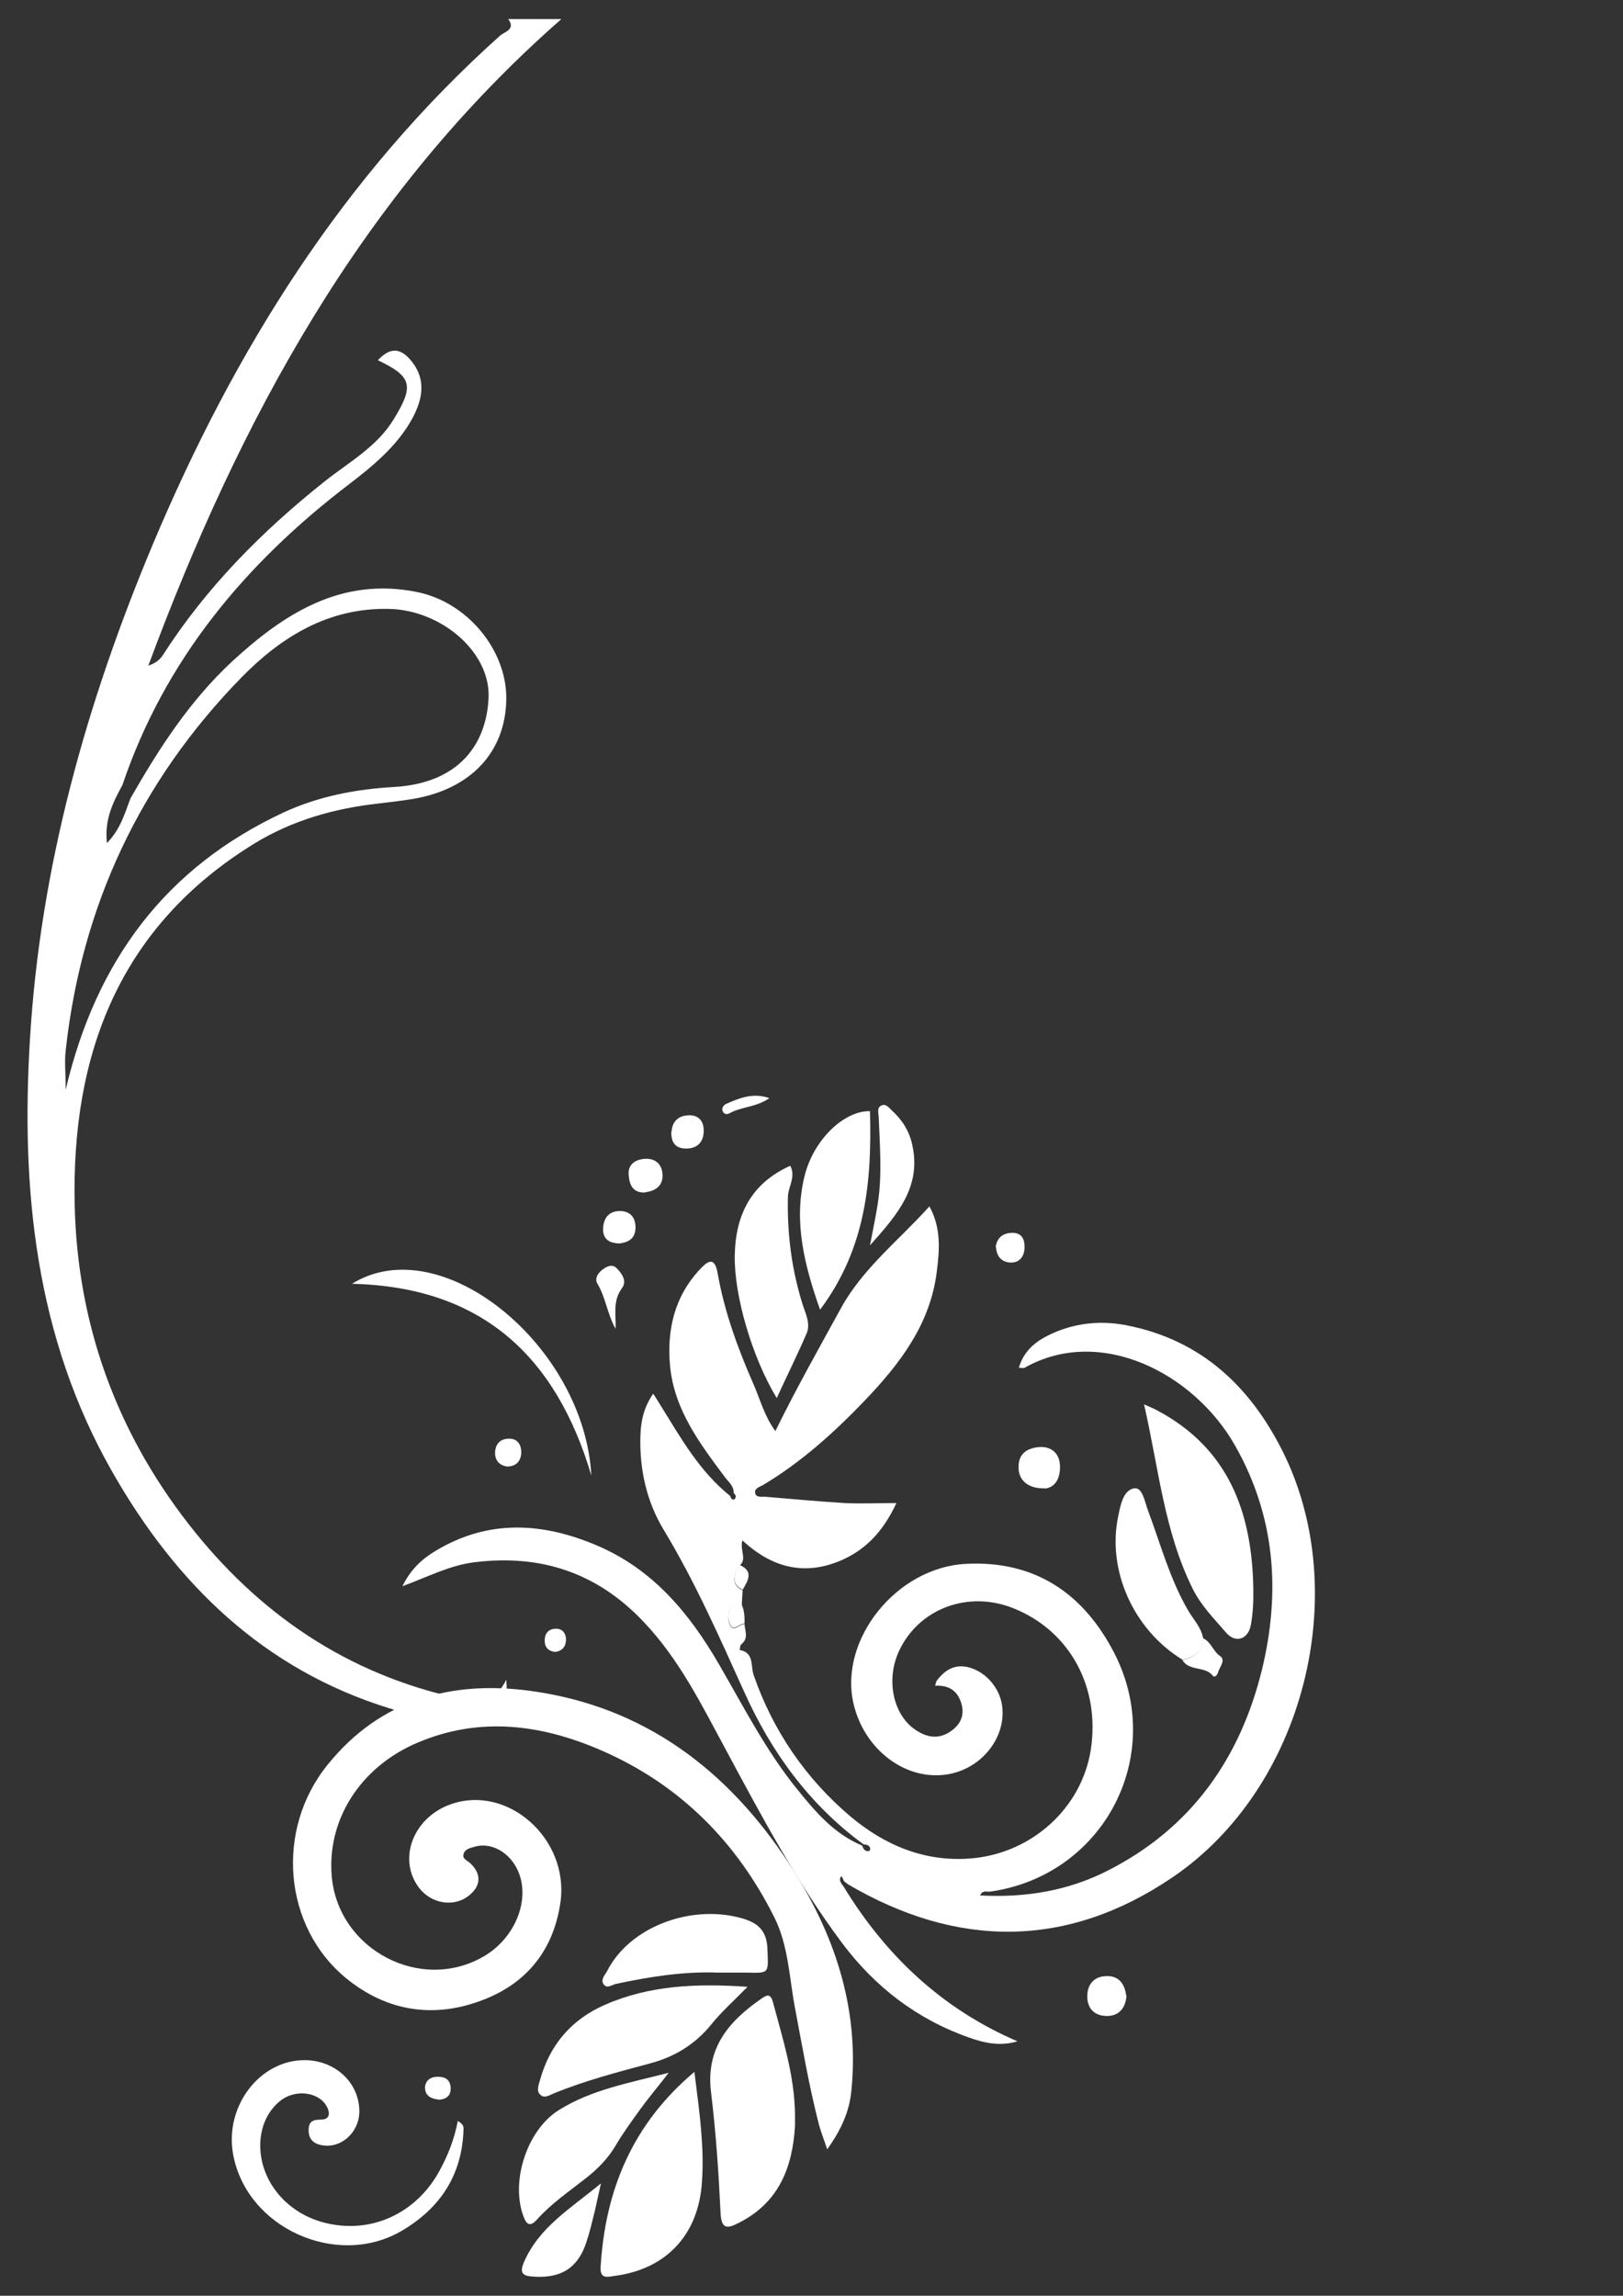
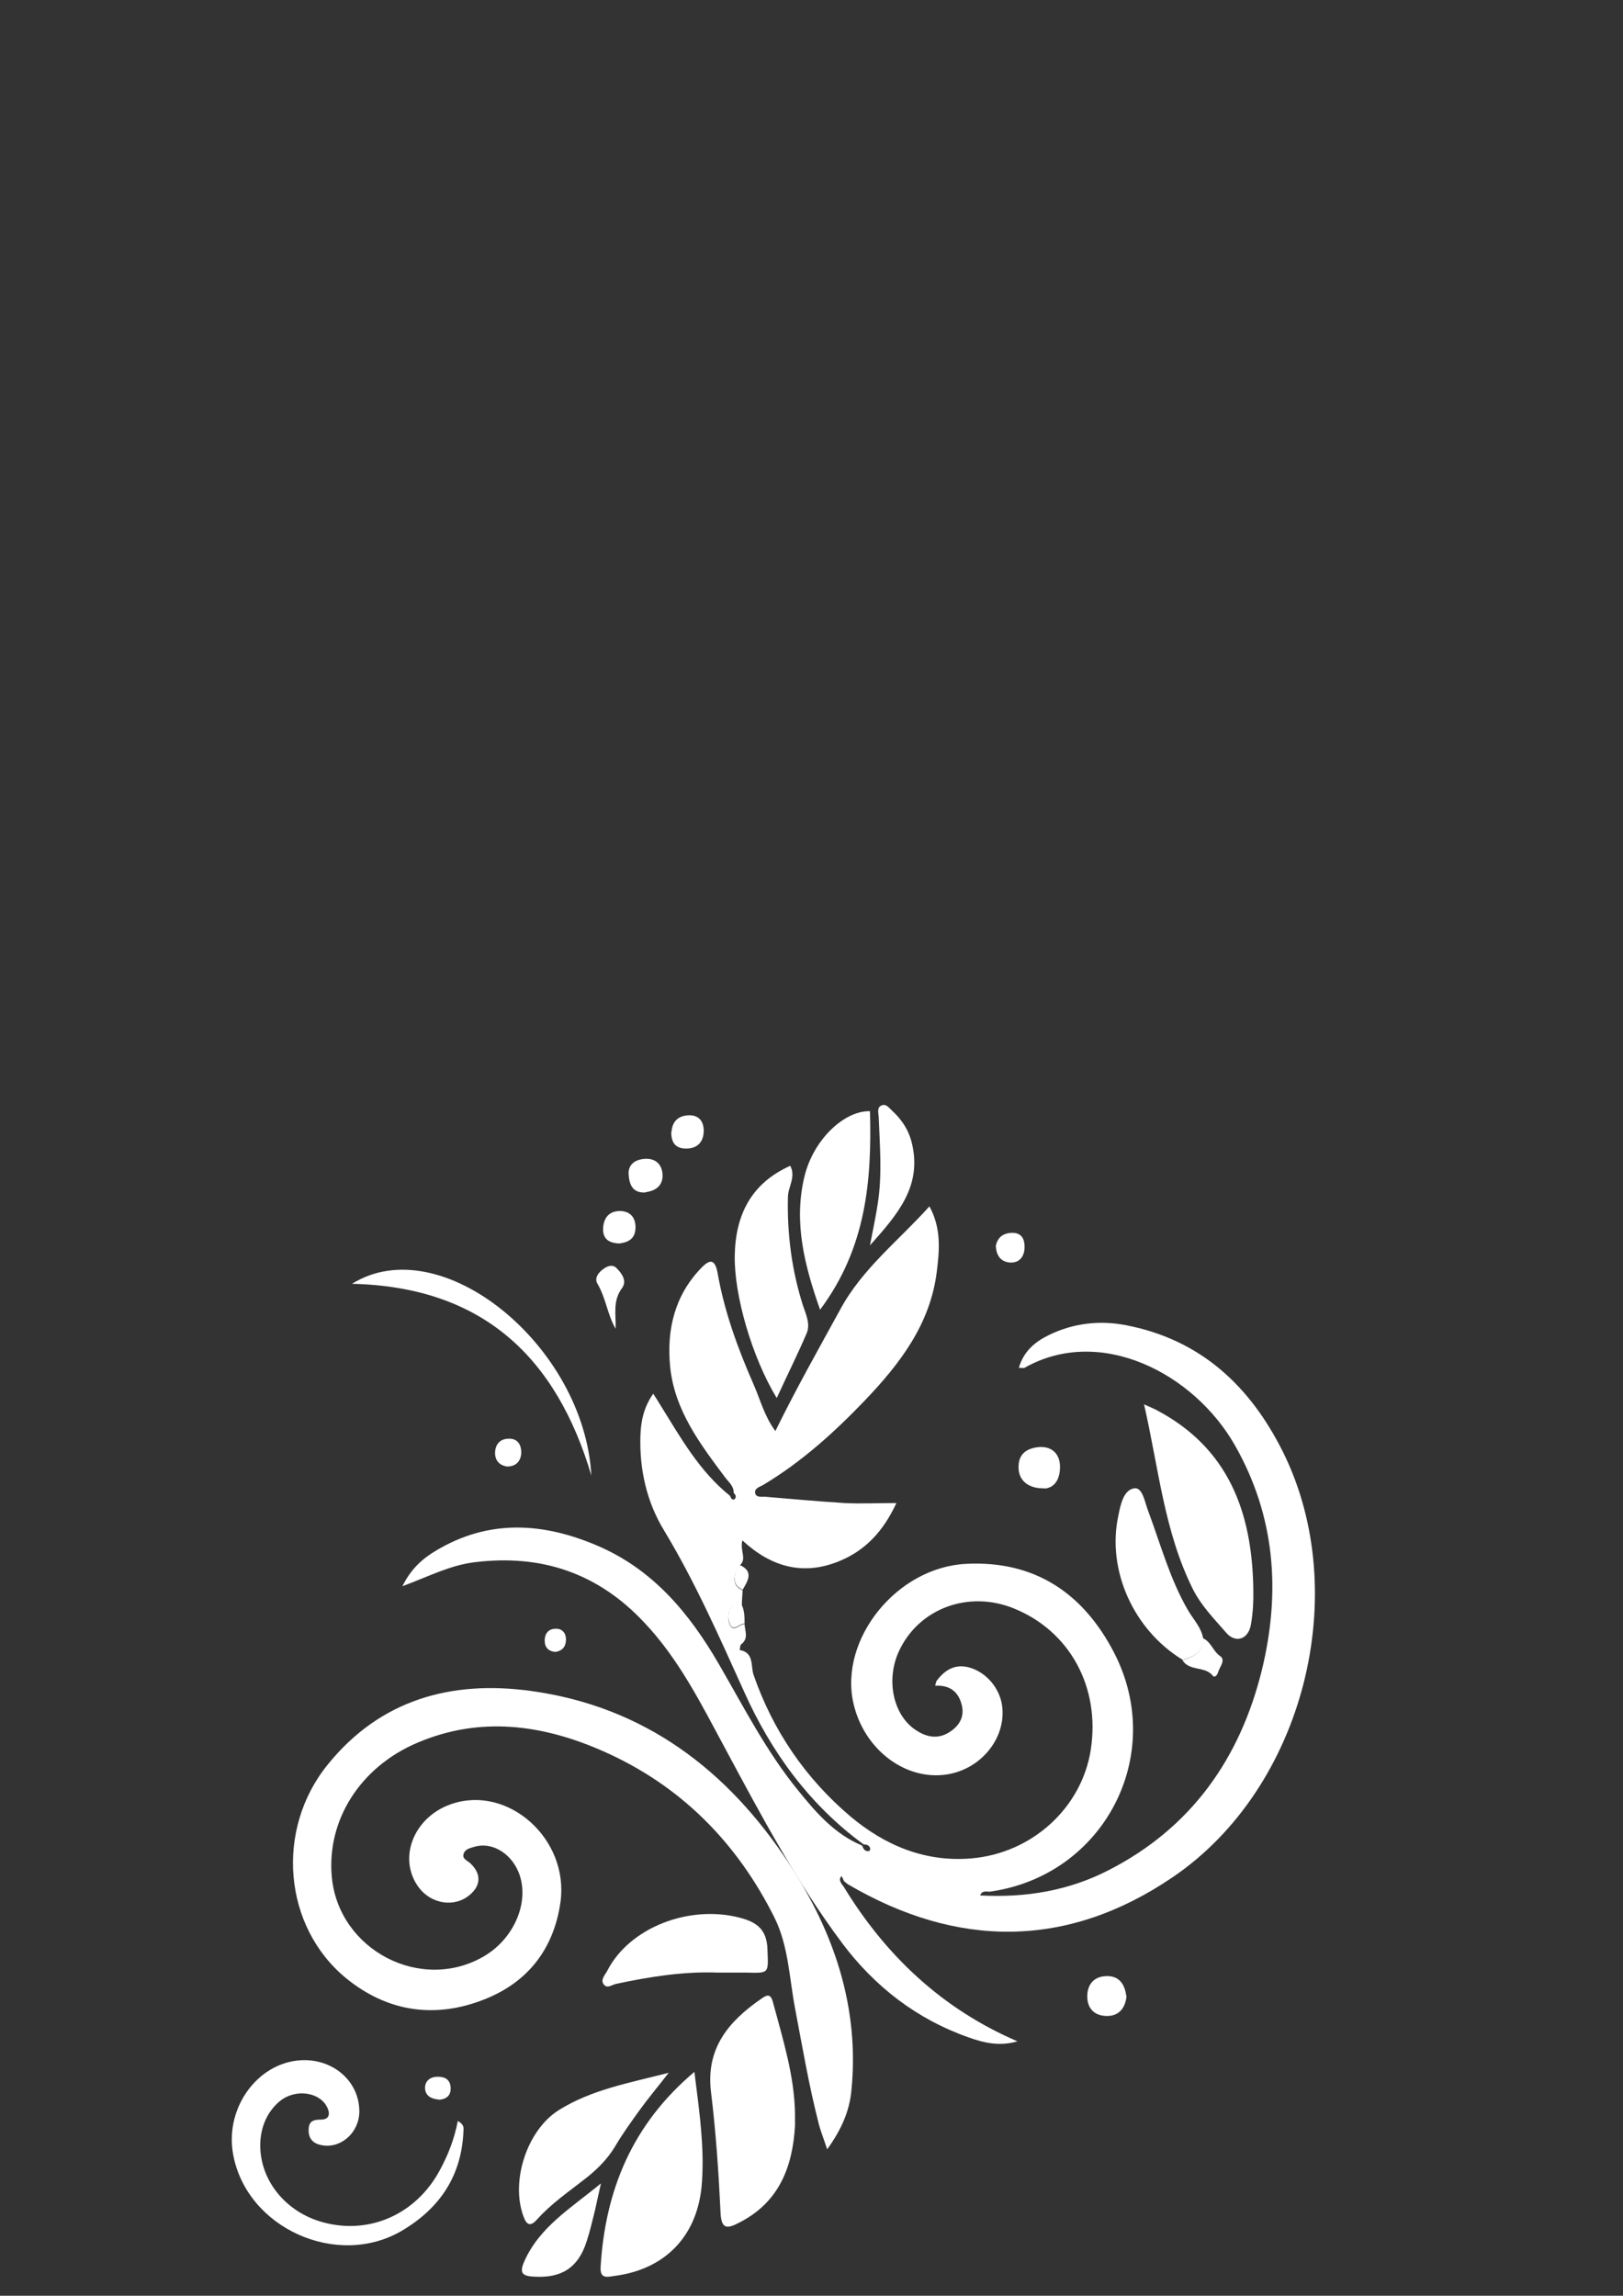
<svg xmlns="http://www.w3.org/2000/svg" id="Calque_1" data-name="Calque 1" version="1.1" viewBox="0 0 595.3 841.9">
  <rect x="0" y="0" width="595.3" height="841.9" fill="#333333" stroke="none" />
  <defs>
    <style>
      .cls-1 {
        fill: #fff;
        stroke-width: 0px;
      }
    </style>
  </defs>
  <g>
    <path class="cls-1" d="M303.4,788.2c5.2-7.2,8.2-14,8.9-21.7,3-30.6-6.5-58.1-22.9-83.1-22.5-34.3-53.1-57.6-94.7-63.3-29.2-4-55.2,3.2-74.4,26.9-19.5,23.9-16.4,59.6,6.7,78.5,15.1,12.3,32.6,14.9,50.7,7.7,16-6.3,25.5-18.6,27.9-35.8,3.1-23.1-19.3-43-40.1-35.8-13.9,4.8-19.8,20.1-11.8,30.7,4.6,6,13.1,7.3,18.6,2.6,4.2-3.5,4.2-7.8.3-11.5-1.1-1.1-3.3-1.7-2.5-3.7.6-1.7,2.5-2,4.1-2.5,6-1.7,12.8,2.1,15.8,8.9,4.6,10.4-.9,24.4-12.3,31.2-23.1,13.7-53.5-2.1-56-29-1.9-20.8,10.4-40.3,31.4-49.2,23-9.8,45.8-6.7,67.9,3,28.5,12.5,49.3,33.5,63.1,61.2,5.1,10.3,5.4,22,7.5,33.1,2.7,14.2,5.1,28.4,8.7,42.4.7,2.8,1.8,5.4,3.1,9.4Z" />
    <path class="cls-1" d="M291.6,775.3c-.2-14.2-4.5-27.6-8.1-41.1-.9-3.3-2.3-2.6-4.3-1.2-12,8.3-20.4,18.2-18.4,34.3,1.8,14.7,2.8,29.5,3.5,44.3.3,6.4,2.9,5.5,6.8,3.5,14.6-7.4,19.6-20.3,20.5-35.5,0-1.4,0-2.9,0-4.3Z" />
    <path class="cls-1" d="M254.7,759.8c-22.8,19.2-32.7,43.4-34.4,71.5-.3,4.8,2.8,3.6,5.3,3.3,18.1-2.4,29.8-14.2,31.7-32.4.6-6.3.5-12.8,0-19.1-.5-7.5-1.6-15.1-2.6-23.3Z" />
    <path class="cls-1" d="M167.9,777.9c-1.3,6.7-3.6,12.5-6.6,18-8.6,16-25.6,23.7-42.7,19.1-14.3-3.8-23.9-16.3-23.1-29.8.4-5.6,2.5-10.5,6.6-14.2,5.1-4.7,13.6-4.3,17.2.6,1.8,2.6,2.2,5.7-1.6,5.7-3.5,0-4.5,1.1-4.5,4,0,3.1,1.8,4.9,4.9,5.4,7,1.3,13.7-4.7,13.7-12.4,0-10.4-8.6-18.6-19.8-18.8-16.6-.2-29.7,16.8-26.5,34.5,4.9,27.1,38.2,42.1,62,28,14-8.3,21.9-20.3,22.5-36.7,0-.9.4-2.1-2.1-3.5Z" />
-     <path class="cls-1" d="M274.1,728.6c-18.8-1.3-36-.5-52.2,6.6-12.2,5.3-20.2,14.6-23.8,27.5-.5,1.8-1.4,3.9-.1,5.3,1.5,1.8,3.6.3,5.1-.3,11.5-4.7,23.4-7.8,35.3-11,9-2.4,16.5-6.9,22.5-14.3,3.7-4.6,8.1-8.5,13.2-13.7Z" />
    <path class="cls-1" d="M245.4,760.1c-14.8,3.8-28.4,6.2-40.4,13.7-11.7,7.3-17.8,26.1-13,39,1.2,3.3,2.6,3.8,5,1.1,5.3-5.9,11.8-10.3,17.9-15.1,4.2-3.3,8-7.1,10.8-11.8,2.7-4.6,5.9-9,9-13.3,3.1-4.3,6.5-8.3,10.6-13.6Z" />
    <path class="cls-1" d="M263.4,723.4c3.5,0,7,0,10.5,0,8.4.2,7.9.3,7.6-8.4-.2-7.3-3.7-10.1-10.4-11.8-18.5-4.7-40.3,3.7-48.4,19.6-.8,1.5-2.6,3.2-1.2,5,1.3,1.6,3,0,4.6-.3,12.3-2.6,24.7-4.6,37.3-4.1Z" />
    <path class="cls-1" d="M220.3,800.8c-11.2,9.2-22.4,15.9-28,28.5-1.9,4.3-.7,5.4,3.6,5.6,10,.6,16.1-3.2,19.2-12.7,1.3-3.9,2.2-7.9,3.2-11.9.6-2.6,1.1-5.2,2.1-9.5Z" />
    <path class="cls-1" d="M161.3,770c2.6-.3,4.1-1.6,4-4.4-.2-3.2-2.3-4.1-5.1-4-2.7.1-4.4,1.8-4.3,4.3.2,3,2.7,3.9,5.4,4.1Z" />
  </g>
  <g>
    <path class="cls-1" d="M267.7,548.5c-11.2-9-18-21.2-25.4-33.1-.7-1.2-1.5-2.4-2.7-4.3-3.5,5-4.5,10-4.7,15.3-.4,12.5,2.3,24.4,8.7,34.9,11.4,18.9,20.2,38.9,29.3,59,9.9,22.1,24,41.6,43.9,56.1,1.1,0,2.1.3,2.4,1.5,0,.3-.2.9-.4.9-1.6.3-2.1-.8-2.6-2-10.1-4.2-17-12.2-23.6-20.4-11.5-14.1-19.8-30.4-28.9-46.1-10.9-18.8-24.3-34.9-44.9-43.6-19.8-8.4-39.6-9.6-58.8,1.9-4.9,2.9-9.2,6.6-12.4,13.1,9.5-3.5,17.4-7.7,26.5-8.8,24.4-3,45.1,3.9,62.1,22,13,13.7,21.2,30.4,30,46.7,13.1,24.4,26.1,48.8,42.7,71,12,16,27.4,27.9,46.5,34.6,5.6,2,11.3,3.3,17.8,1.4-27.7-11.9-48.4-31.5-63.8-56.8-.2-.3-.5-.6-.7-.9-.6-1-1-2,0-2.9.3.6.6,1.3.9,1.9.5.4.9.7,1.4,1.1,40.2,23.6,80.5,23.6,119-2.5,48.3-32.7,66.3-104.2,40.6-156-12-24.1-30.1-41.2-57.5-46.5-9.7-1.9-19.4-.8-28.4,3.6-5.1,2.5-9.2,5.9-11,12,1,0,1.7.2,2.1,0,27.7-15.7,62.1,1.9,77.2,28.5,14.7,25.9,16.8,53.5,9.9,82.1-8,32.7-26,58.2-56.4,73.7-14.6,7.5-30.4,10.1-47,9.2.8-2,2.4-1.3,3.6-1.4,41.7-5.8,64.9-49.9,45.6-87.5-11.3-21.9-29.1-34-54.4-32.7-25.4,1.3-46.5,27.6-41.3,51,3.8,17,19.1,28.7,34.5,26.2,12.4-2,21.5-13.3,20.1-24.9-.8-6.7-5.9-12.6-12.1-14.3-5.1-1.4-8.8.8-11.8,4.7-.4.4-.4,1.1-.7,2,5.2-.3,8.4,2,9.7,6.8,1.1,4.1-.4,7.3-3.7,9.7-4.2,3.1-8.5,2.7-12.7,0-8.5-5.2-11.5-18.2-6.7-28.9,7.2-15.9,25.6-22.8,42.4-15.9,20.4,8.3,31.6,28.8,28.1,51.7-3.3,21.4-21.6,38-43.7,39.9-17.1,1.5-31.9-4.8-44.5-15.4-16.4-13.9-28.4-31.4-35.5-51.9-1.1-3.2.3-8.2-5.1-9.1.2-.7.1-1.8.6-2.1,2.8-2.2,1.3-4.9,1.2-7.4-1.8,0-3.6,2.5-4.9,1-1.1-1.2-1.3-3.8-.8-5.5.5-1.8,2-3.9,4.7-2.2,0-1.9.2-3.8.3-5.7-3.6-1.6-3.9-4.5-1.1-9.1,2.8-2.4,0-5.4,1-9.2,10.6,9.8,22.4,13.1,35.8,7.5,9.3-3.9,15.8-10.7,20.7-21.2-7,0-13.1.3-19.1,0-9.7-.6-19.3-1.5-29-2.3-1.4-.1-3.3.4-3.7-1.3-.4-1.7,1.5-2.3,2.7-2.9,14.1-8.4,26.2-19.3,37.5-31.1,12.8-13.4,24-27.9,26.4-47.2,1-7.9,1.7-16-2.7-24-11.3,12.6-24.6,22.8-32.7,37.8-8,14.6-16.2,29.1-23.8,44.6-4-5.4-5.5-11.4-7.9-16.9-5.8-13.2-10.8-26.8-13.3-41.1-1.1-6-3.5-4.4-6.2-1.6-9.6,10.1-12.5,22.5-11.2,36,1.6,15.9,10.9,28.2,20.1,40.5,1.3,1.8,3.3,3.2,3.2,5.8.9.7,1,1.7.3,2.3-.5.4-1.3-.1-1.5-1Z" />
    <path class="cls-1" d="M419.6,514.9c5.4,23.5,7.4,46.7,17.9,67.8,3.1,6.2,7.8,10.9,12.2,16,3.4,4,8.1,2.6,9.1-2.8.8-4.4,1-9,.9-13.5-.5-27.9-9.1-51.4-35.5-65.3-1.1-.6-2.2-1-4.6-2.1Z" />
    <path class="cls-1" d="M289.9,427.5c-14.3,6.4-20.1,17.9-20.4,32.8-.3,14.6,6.3,37.4,15.4,52.4,3.8-8.3,7.6-15.9,11-23.8,1.4-3.4-.3-6.9-1.4-10.2-4.1-12.9-5.8-26.1-5.5-39.6,0-3.8,3-7.4.9-11.5Z" />
    <path class="cls-1" d="M300.8,480.3c16.9-22.6,19-47.3,18.3-72.8-9.2-.3-20.8,10.2-24.1,24.2-3.9,16.5,0,32.2,5.8,48.6Z" />
    <path class="cls-1" d="M441.3,600.8c-.7-4-3.5-6.8-5.5-10.2-6.7-11.5-10.1-24.3-14.7-36.6-1.2-3.1-2-8.7-5.1-8.2-3.9.6-5,6-5.8,10-4.3,19.9,5.5,41.9,23.6,52.9,4.2-1.1,7.6-2.9,7.6-8Z" />
    <path class="cls-1" d="M216.9,541.1c-2.6-47.7-55.2-90.6-87.8-70.3,48.1,1.1,75,27.1,87.8,70.3Z" />
    <path class="cls-1" d="M319.1,456.7c10.3-11.5,18.9-21.6,15.5-36.9-1.1-5.1-3.7-9.1-7.4-12.5-1.1-1-2.1-2.5-3.6-2-2.1.6-1.4,2.8-1.3,4.3.4,10.5,1.3,21-.3,31.5-.7,4.7-1.7,9.3-2.9,15.6Z" />
    <path class="cls-1" d="M383.2,545.9c3.8-.4,5.6-3.6,5.6-8,0-4.8-3.1-7.7-8-7.2-4.4.5-7.3,2.6-7.2,7.5,0,4.7,3.6,7.8,9.6,7.6Z" />
    <path class="cls-1" d="M413.1,731.9c-.6-4.6-2.9-7.5-7.6-7.2-4.3.2-6.7,3.1-6.7,7.4,0,4.8,3,7.3,7.5,7.2,4.3-.1,6.5-3.1,6.9-7.3Z" />
    <path class="cls-1" d="M236.8,437.2c3.8-.5,6.5-2.5,6.2-6.7-.3-3.8-2.9-5.9-6.8-5.5-3.4.3-6,2.2-5.6,6,.3,3.4,1.4,6.6,6.2,6.3Z" />
-     <path class="cls-1" d="M225.8,487.4c.2-5.3-1.2-10.3,2.4-15.1,1.8-2.5,0-5.2-2-7.2-1.3-1.4-3-1-4.5,0-2.1,1.3-3.8,3.6-2.6,5.6,3.1,5.2,3.7,11.4,6.7,16.6Z" />
+     <path class="cls-1" d="M225.8,487.4c.2-5.3-1.2-10.3,2.4-15.1,1.8-2.5,0-5.2-2-7.2-1.3-1.4-3-1-4.5,0-2.1,1.3-3.8,3.6-2.6,5.6,3.1,5.2,3.7,11.4,6.7,16.6" />
    <path class="cls-1" d="M246.2,415.1c0,3.9,1.5,6.1,5.5,6.1,3.9,0,6.2-2.2,6.4-6,.2-3.5-1.4-6.2-5.2-6.2-4.1,0-6.4,2.3-6.6,6.2Z" />
    <path class="cls-1" d="M227.2,456c3.1-.4,5.9-1.6,5.9-5.9,0-3.7-2-5.9-5.6-6-4.3,0-6.2,2.7-6.3,6.7,0,3.6,2.2,5.1,6,5.2Z" />
    <path class="cls-1" d="M441.3,600.8c0,5-3.4,6.9-7.6,8,2.5,4.2,8.3,2.1,11.1,5.7.6.8,1.6.1,2-1.3.6-2,2.9-4.4.7-5.9-2.6-1.8-3.3-5.2-6.2-6.5Z" />
    <path class="cls-1" d="M365.3,457.2c.2,3.5,2,5.6,5.2,5.8,3.4.2,5.2-2.2,5.3-5.4.1-2.8-.8-5.4-4.3-5.5-3.5,0-5.7,1.6-6.3,5.1Z" />
    <path class="cls-1" d="M186,537.8c3.5,0,5.1-2.2,5.2-5.1,0-2.6-1.1-5-4.2-5.1-3.1-.1-5.1,1.5-5.4,4.7-.2,3.1,1.4,5,4.3,5.5Z" />
-     <path class="cls-1" d="M282.2,402.7c-6.1-2.1-11,0-15.8,2.1-.9.4-1.7,1.3-1.4,2.5.4,1.3,1.6,1.5,2.5,1,4.4-2.5,9.9-2.2,14.7-5.6Z" />
    <path class="cls-1" d="M203.7,605.8c2.6-.4,3.9-2,3.9-4.6,0-2.3-1.4-4-3.8-3.9-2.6,0-4.1,1.8-4,4.5,0,2.3,1.4,3.8,3.9,4Z" />
    <path class="cls-1" d="M271.3,573.9c-2.8,4.6-2.4,7.5,1.1,9.1,1.9-3.3,4.2-6.7-1.1-9.1Z" />
    <path class="cls-1" d="M272.1,588.7c-2.7-1.6-4.2.5-4.7,2.2-.5,1.7-.2,4.3.8,5.5,1.3,1.5,3.1-1,4.9-1,0-2.3,0-4.6-1-6.8Z" />
  </g>
-   <path class="cls-1" d="M39.3,309.1c5.1-5.3,6.5-11.1,8.6-16.4,10.4-18.2,21.7-35.7,37.2-50.1,19.1-17.6,40.1-31.1,67.8-25.5,18.6,3.7,33,21.4,32.8,39.2-.2,19.4-12.9,33.1-34.3,36.7-4.3.7-8.6,1.2-12.9,1.7-15.9,1.8-31.1,6.1-44.8,14.4-49.8,30.4-67.6,77.3-66.3,133,1,43.2,15.1,82.5,41.7,116.7,25.6,32.9,58.2,55.2,99.4,64.1,7.4,1.6,13.4.9,17.2-6.9.9,12.2-1.9,15.6-13.2,15.6-10.1,0-20-2.1-29.6-5.1-46.3-14.3-78.3-45.7-101.7-86.7-28.2-49.4-33.6-103.5-30.2-158.9,3.8-63.1,20.7-123.2,45.1-181.4C85.9,128.7,125.7,64.7,183.5,13c1.5-1.3,5.8-2.2,2.9-6h19.5C132.4,71.4,87.8,154.2,54.4,244.1c2.5-.8,4.2-2.1,5.3-3.8,15.9-24.8,36.3-45.4,59.3-63.7,8.9-7.1,19.3-12.7,25.5-23,7.4-12.1,6.7-15.5-5.9-21.5,4.1-4.4,7.8-4.8,11.7-.4,6.3,7.1,4.8,14.7.8,22-5.5,9.9-14.2,17.1-23.1,23.9-38,29-67.6,64.4-83.1,110.3-3.3,6.1-6.6,12.3-5.7,21.1ZM103.9,298c12.9-6,26.7-8.6,40.7-9.4,23.8-1.4,33.8-15.7,34.6-32.6.8-16.9-17.4-32.3-36.5-32.7-22.3-.5-39.6,10.3-54.2,25.2-37.1,38-58.6,83.8-64.4,136.7-.5,4.2,0,8.4,0,14.4,11.2-47.5,36.8-81.5,79.8-101.6Z" />
</svg>